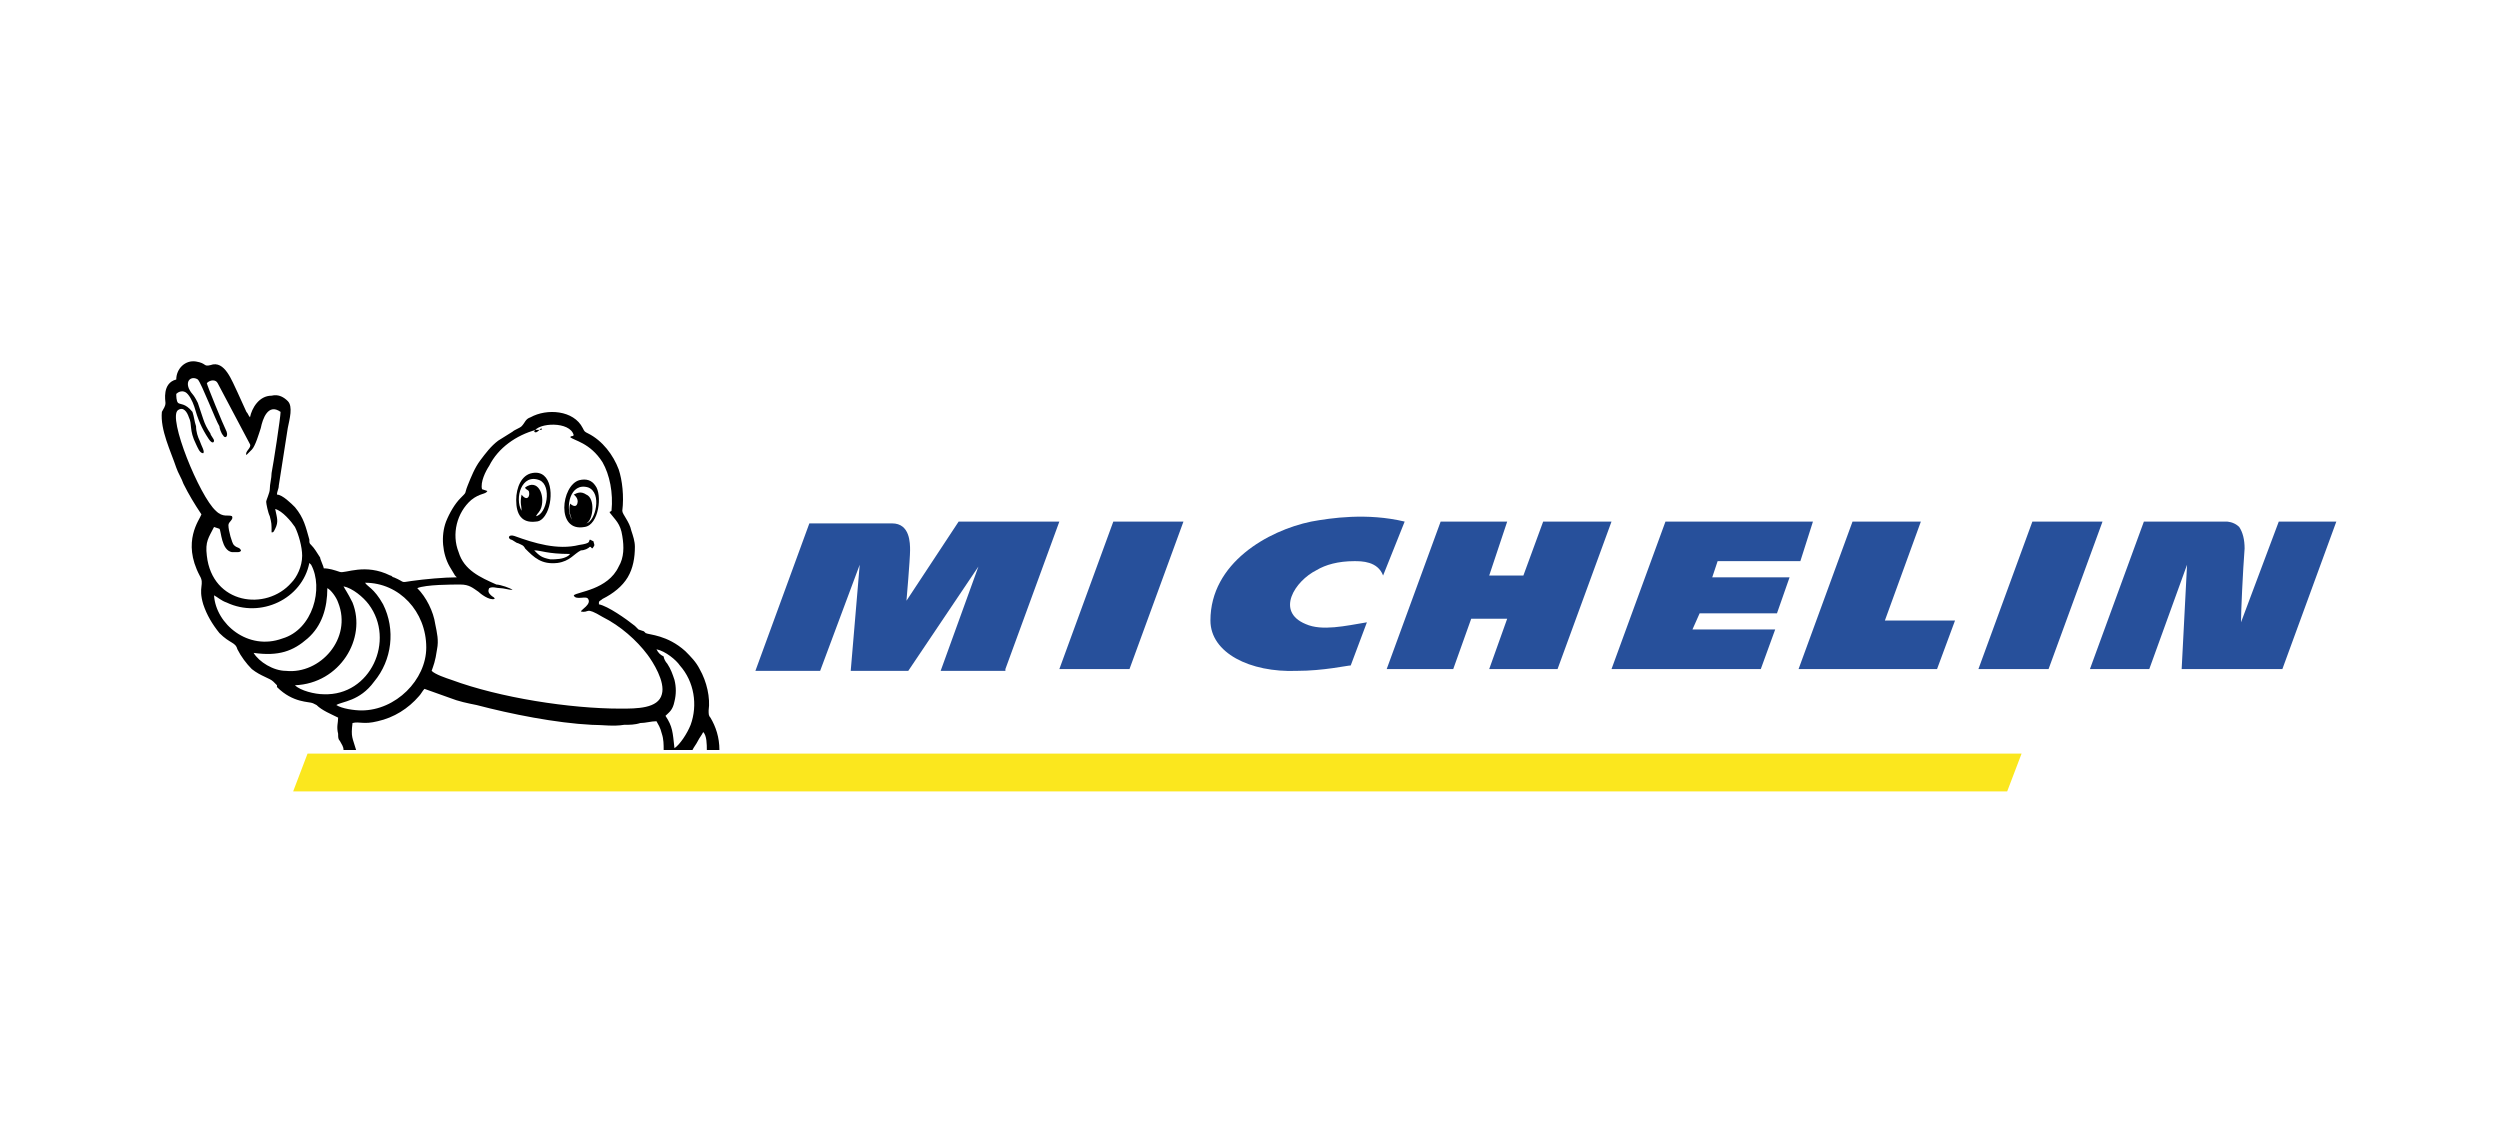
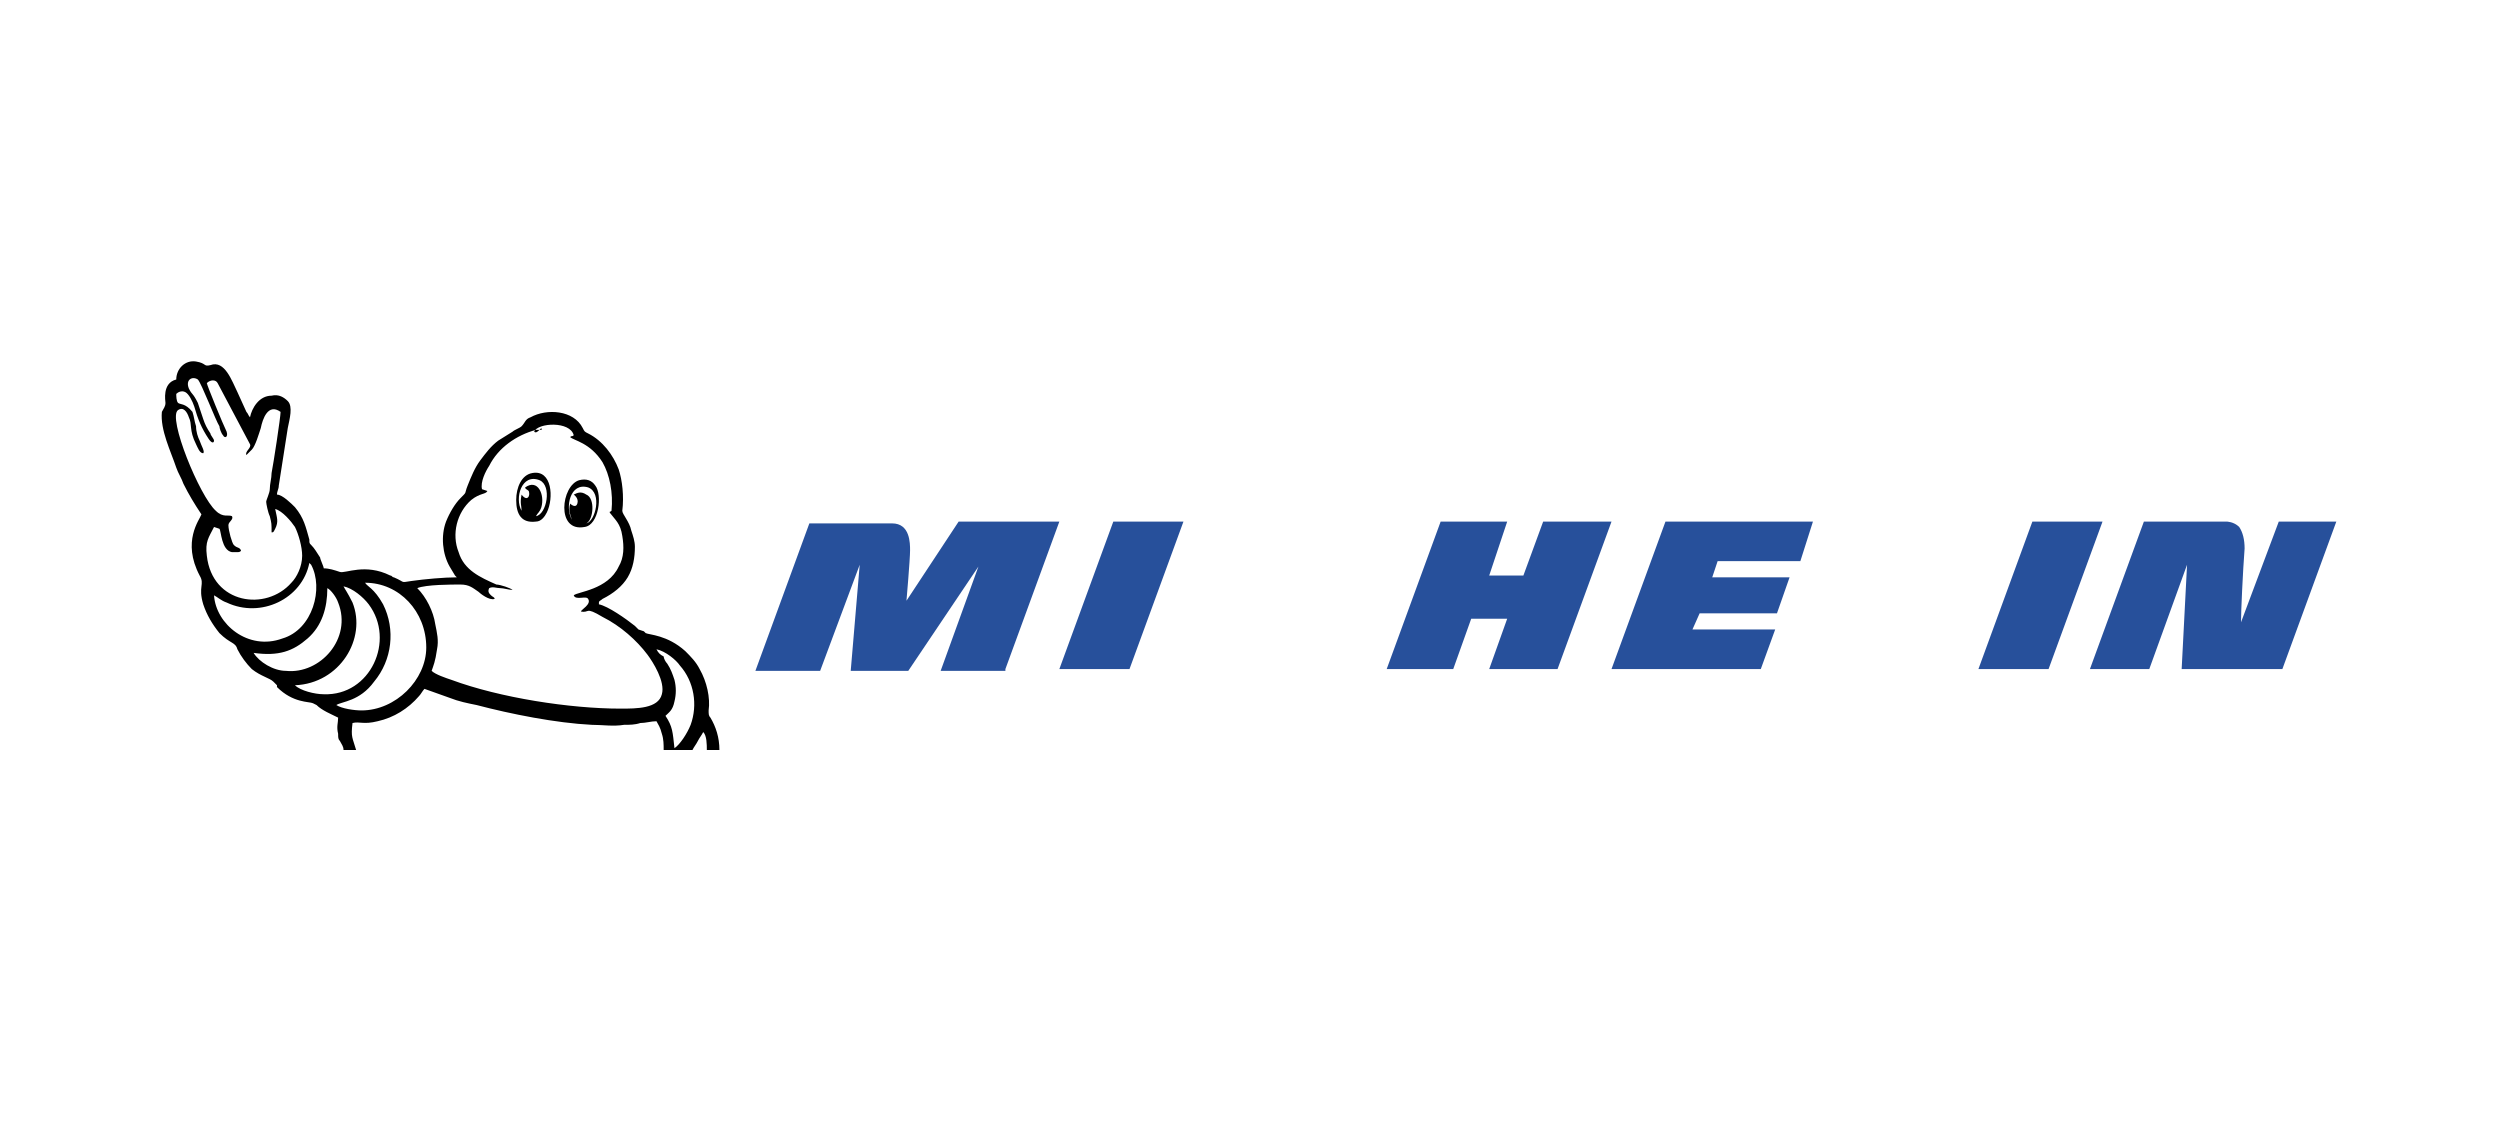
<svg xmlns="http://www.w3.org/2000/svg" xml:space="preserve" style="enable-background:new 0 0 139 63;" viewBox="0 0 139 63" y="0px" x="0px" id="Camada_1" version="1.1">
  <style type="text/css">
	.st0{fill-rule:evenodd;clip-rule:evenodd;}
	.st1{fill:#FBE71E;}
	.st2{fill:#27509B;}
</style>
  <g>
    <g>
      <path d="M36.5,36.1c0.5,0.1,1.1,0.6,1.3,0.9c0.8,0.9,1,2.2,0.6,3.3c-0.2,0.5-0.6,1.1-0.9,1.3    c-0.1-0.9-0.1-1.2-0.5-1.8c0.2-0.2,0.4-0.3,0.5-0.8c0.1-0.4,0.1-0.8,0-1.2c-0.1-0.3-0.2-0.6-0.4-0.9c-0.1-0.1-0.2-0.3-0.2-0.4    C36.7,36.4,36.6,36.3,36.5,36.1L36.5,36.1z M14.1,36.3c1.4,0.2,2.2-0.1,3-0.8c0.8-0.7,1.1-1.7,1.1-2.8c0.2,0.1,0.5,0.5,0.6,0.8    c0.8,2-1,4-2.9,3.8C15.2,37.3,14.4,36.8,14.1,36.3L14.1,36.3z M11.9,33.1c0.2,0.1,0.4,0.3,0.7,0.4c1.9,0.9,4.2-0.2,4.6-2.2    l0.1,0.1c0.7,1.3,0.1,3.6-1.6,4.1C13.8,36.2,12,34.7,11.9,33.1L11.9,33.1z M19.1,32.6c0.5,0.1,1.1,0.6,1.4,1c1.5,2,0.1,5.1-2.5,5    c-0.5,0-1.3-0.2-1.6-0.5c2.5-0.1,4-2.6,3.2-4.6C19.3,32.9,19.2,32.8,19.1,32.6L19.1,32.6z M20.3,32.4c1.9,0,3.4,1.6,3.4,3.6    c0,1.8-1.7,3.5-3.6,3.5c-0.4,0-1.1-0.1-1.4-0.3C19,39,20,39,20.8,37.9c1-1.2,1.2-2.9,0.5-4.3C20.8,32.7,20.4,32.6,20.3,32.4    L20.3,32.4z M29.7,24c0.2-0.5,2-0.6,2.2,0.2c-0.1,0.1-0.1,0-0.2,0.1c0.2,0.2,1.1,0.3,1.8,1.4c0.4,0.7,0.6,1.7,0.5,2.7    c-0.1,0.1-0.1,0-0.1,0.1c0.3,0.4,0.6,0.6,0.7,1.3c0.1,0.6,0.1,1.2-0.2,1.7c-0.6,1.3-2.3,1.4-2.5,1.6c0.1,0.3,0.7,0,0.8,0.2    c0.2,0.3-0.4,0.6-0.4,0.7c0.5,0.1,0.2-0.3,1.2,0.3c1,0.5,1.9,1.3,2.5,2.1c0.3,0.4,1,1.5,0.8,2.2c-0.2,0.8-1.4,0.8-2.3,0.8    c-2.8,0-6.7-0.6-9.4-1.6c-0.3-0.1-0.9-0.3-1.1-0.5c0.1-0.3,0.2-0.5,0.3-1.2c0.1-0.5,0-0.9-0.1-1.4c-0.1-0.7-0.5-1.5-1-2    c0.5-0.2,1.9-0.2,2.4-0.2c0.5,0,0.7,0.2,1,0.4c0.1,0.1,0.6,0.5,0.9,0.4l0,0c0-0.1-0.1-0.1-0.2-0.2c-0.1-0.1-0.2-0.2-0.1-0.4    c0.2-0.1,0.4,0,0.6,0c0.2,0,0.5,0.1,0.7,0.1c-0.1-0.1-0.7-0.3-0.9-0.3c-0.9-0.4-1.8-0.8-2.1-1.8c-0.4-1-0.1-2.2,0.7-2.9    c0.5-0.4,0.8-0.3,0.9-0.5l-0.3-0.1c-0.1-0.4,0.2-1,0.4-1.3c0.5-1,1.5-1.7,2.6-2c0.1,0,0.1,0,0.2,0c0.2,0,0.1,0,0.1-0.1    C29.9,24,29.8,24.1,29.7,24L29.7,24z M9.9,22.4c-0.1-0.1-0.1-0.4-0.1-0.5c0.1-0.1,0.3-0.2,0.5-0.1c0.2,0.1,0.4,0.5,0.5,0.8    c0.2,0.7,0.4,1.2,0.8,1.8c0.2,0.3,0.3,0.2,0.3,0.1c0-0.1-0.2-0.3-0.2-0.4c-0.2-0.3-0.3-0.5-0.4-0.8c-0.1-0.3-0.2-0.6-0.3-0.9    c-0.3-0.6-0.3-0.4-0.5-0.8c-0.2-0.5,0.2-0.7,0.5-0.5c0.2,0.2,1,2.3,1.2,2.6c0,0.1,0.1,0.4,0.2,0.5c0.1,0.2,0.3,0.1,0.2-0.2    c-0.2-0.4-1.1-2.6-1.1-2.7c0.2-0.2,0.5-0.2,0.6,0l1.8,3.4c0.1,0.2-0.3,0.4-0.2,0.6l0.3-0.3c0.2-0.2,0.4-0.9,0.5-1.2    c0.1-0.5,0.4-1.4,1.1-0.9c0,0.3-0.4,2.9-0.5,3.4c0,0.3-0.1,0.6-0.1,0.9c0,0.2-0.2,0.6-0.2,0.7c0,0.1,0.1,0.6,0.2,0.8    c0.1,0.4,0.1,0.4,0.1,0.9c0.1,0,0.1,0,0.2-0.2c0.2-0.4,0.1-0.6,0-1.1c0.4,0.1,0.9,0.7,1.1,1c0.2,0.4,0.4,1.1,0.4,1.6    c0,0.6-0.3,1.2-0.6,1.5c-1.4,1.6-4.4,1.2-4.7-1.5c-0.1-0.8,0.1-1,0.4-1.6l0.3,0.1c0.1,0.1,0.1,1.2,0.7,1.3c0.1,0,0.2,0,0.3,0    c0.2,0,0.2-0.1,0.2-0.1c-0.1-0.2-0.2-0.1-0.4-0.3c-0.1-0.1-0.3-0.8-0.3-1.1c0-0.2,0.3-0.3,0.2-0.5c-0.2-0.1-0.5,0.1-0.9-0.3    c-0.9-0.8-2.7-5.2-2.1-5.6c0.3-0.2,0.5,0.1,0.6,0.4c0.2,0.4,0,0.7,0.4,1.5c0.1,0.2,0.2,0.5,0.4,0.5c0.1-0.1-0.1-0.4-0.2-0.7    c-0.1-0.2-0.2-0.5-0.2-0.8c-0.1-0.3-0.1-0.5-0.2-0.8C10.3,22.4,10,22.5,9.9,22.4L9.9,22.4z M19.1,41.7l0.7,0    c-0.2-0.7-0.3-0.7-0.2-1.5c0.4-0.1,0.6,0.1,1.4-0.1c0.9-0.2,1.7-0.7,2.3-1.4c0.1-0.1,0.2-0.3,0.3-0.4l1.4,0.5    c0.5,0.2,1,0.3,1.5,0.4c1.9,0.5,4.4,1,6.4,1.1c0.6,0,1.2,0.1,1.8,0c0.3,0,0.6,0,0.9-0.1c0.3,0,0.6-0.1,0.9-0.1    c0.1,0.2,0.2,0.3,0.3,0.7c0.1,0.3,0.1,0.6,0.1,0.9l1.6,0c0.1-0.2,0.2-0.3,0.3-0.5c0.1-0.2,0.2-0.3,0.3-0.5c0.2,0.2,0.2,0.7,0.2,1    l0.7,0c0-0.7-0.2-1.3-0.5-1.8c-0.1-0.1-0.1-0.2-0.1-0.4c0.1-0.7-0.1-1.6-0.5-2.3c-0.2-0.4-0.5-0.7-0.8-1c0,0,0,0,0,0    c-1-0.9-2-0.9-2.2-1c0,0-0.1-0.1-0.1-0.1L35.5,35c-0.1-0.1-0.1-0.1-0.2-0.2c-0.5-0.4-1.5-1.1-2-1.2c0-0.1,0,0,0-0.1    c0-0.1,0.1-0.1,0.2-0.2c0.6-0.3,1.1-0.7,1.4-1.2c0.3-0.5,0.4-1.1,0.4-1.7c0-0.3-0.1-0.6-0.2-0.9c-0.1-0.5-0.5-0.9-0.5-1.1    c0.1-0.8,0-1.7-0.2-2.3c-0.3-0.8-0.9-1.6-1.7-2c-0.2-0.1-0.2-0.1-0.3-0.3c-0.5-1-2-1.1-2.9-0.6c-0.3,0.1-0.3,0.3-0.5,0.5    c-0.1,0.1-0.4,0.2-0.5,0.3l-0.8,0.5c-0.4,0.3-0.7,0.7-1,1.1C26.4,26,26.2,26.5,26,27c-0.2,0.5,0,0.3-0.4,0.7    C25.3,28,25,28.5,24.8,29c-0.3,0.8-0.2,1.8,0.2,2.5l0.3,0.5c0.1,0.1,0.1,0.1,0.1,0.1c-0.7,0-1.8,0.1-2.5,0.2    c-0.7,0.1-0.3,0.1-1-0.2c-0.1,0-0.1-0.1-0.2-0.1c-1.4-0.7-2.5-0.1-2.8-0.2c-0.3-0.1-0.6-0.2-0.9-0.2c0-0.1-0.2-0.5-0.2-0.6    c-0.2-0.3-0.3-0.5-0.5-0.7c-0.1-0.1-0.1-0.1-0.1-0.3c-0.2-0.7-0.3-1.2-0.8-1.8c-0.2-0.2-0.7-0.7-1-0.7c0-0.2,0.1-0.3,0.1-0.5    l0.5-3.2c0.1-0.5,0.3-1.2,0-1.5c-0.2-0.2-0.5-0.4-0.9-0.3c-0.7,0-1.1,0.7-1.2,1.2c-0.1-0.1-0.1-0.2-0.2-0.3l-0.5-1.1    c-0.3-0.6-0.7-1.8-1.5-1.5c-0.4,0.1-0.2-0.1-0.8-0.2c-0.6-0.1-1.1,0.4-1.1,1c-0.8,0.2-0.6,1.2-0.6,1.3c0,0.2-0.1,0.3-0.2,0.5    c-0.1,1,0.5,2.2,0.8,3.1c0.1,0.3,0.3,0.6,0.4,0.9c0.3,0.6,0.6,1.1,1,1.7c-0.1,0.3-1.1,1.5-0.1,3.4c0.3,0.5-0.1,0.6,0.2,1.6    c0.2,0.6,0.5,1.1,0.9,1.6c0.6,0.6,0.9,0.5,1,0.9c0.2,0.4,0.5,0.8,0.8,1.1c0.5,0.4,1,0.5,1.2,0.7l0.2,0.2c0,0,0,0,0,0.1    c0,0,0,0,0,0c0.9,0.9,1.8,0.8,2,0.9c0,0,0.2,0.1,0.2,0.1c0.3,0.3,0.8,0.5,1.2,0.7c0,0.3-0.1,0.5,0,0.9c0,0.2,0,0.3,0.1,0.4    C19,41.4,19.1,41.5,19.1,41.7L19.1,41.7z M19.1,41.7" class="st0" />
      <path d="M29,28.4c-0.4-0.7,0-2.1,1-1.7c0.7,0.3,0.4,1.9-0.2,2c0.1-0.2,0.2-0.2,0.3-0.5c0.2-0.7-0.2-1.6-0.9-1.1    c0,0.1,0.1,0.1,0.2,0.2c0.1,0.3-0.1,0.6-0.4,0.2C28.9,28,29,28.1,29,28.4L29,28.4z M29.6,26.3c-0.6,0.1-0.9,0.8-0.9,1.5    c0,0.8,0.3,1.3,1.1,1.2c0.3,0,0.5-0.3,0.6-0.5C30.8,27.7,30.7,26.1,29.6,26.3L29.6,26.3z M29.6,26.3" class="st0" />
      <path d="M31.9,27.5C31.9,27.5,32,27.5,31.9,27.5c0,0,0.3,0.2,0.2,0.5c-0.1,0.3-0.4,0-0.4,0c-0.1,0.4,0,0.6,0.1,0.9    c-0.4-0.7-0.1-2.1,0.9-1.8c0.8,0.3,0.4,1.9-0.1,2c0.4-0.2,0.5-1.4,0-1.6C32.3,27.3,32.1,27.4,31.9,27.5L31.9,27.5z M32.2,26.7    c-1,0.3-1.3,2.9,0.3,2.6c0.8-0.1,1-1.8,0.6-2.3C32.9,26.7,32.6,26.6,32.2,26.7L32.2,26.7z M32.2,26.7" class="st0" />
-       <path d="M31.6,30.9c-0.3,0.2-0.7,0.2-1,0.2c-0.5-0.1-0.6-0.2-0.9-0.5c0.4,0,0.7,0.2,2,0.2L31.6,30.9z M32.8,30.4    c0.1,0,0.1,0.2,0.2,0c0.1-0.1,0-0.2,0-0.3l-0.2-0.1c-0.1,0.1,0.1,0.2-0.6,0.3c-1.2,0.3-2.5-0.1-3.6-0.5c-0.3-0.1-0.4,0.1-0.2,0.2    c0.1,0,0.3,0.2,0.4,0.2c0.2,0.1,0.3,0.1,0.4,0.3c0.5,0.5,0.9,0.9,1.8,0.8c0.7-0.1,0.9-0.5,1.3-0.7C32.5,30.6,32.7,30.5,32.8,30.4    L32.8,30.4z M32.8,30.4" class="st0" />
    </g>
-     <polygon points="111.6,44 112.4,41.9 17.1,41.9 16.3,44" class="st1" id="polygon7954" />
-     <path d="M75.1,37c-0.2,0-1.5,0.3-3,0.3c-2.6,0.1-4.8-1-4.8-2.8c0-3.2,3.2-5,5.6-5.5   c1.1-0.2,3.1-0.5,5.2,0L76.9,32c-0.3-0.8-1.2-0.8-1.6-0.8c-0.9,0-1.6,0.2-2.1,0.5c-1.2,0.6-2.3,2.3-0.6,3c0.9,0.4,2.2,0.1,3.4-0.1   L75.1,37z" class="st2" id="path7902" />
    <path d="M126.7,29l-2.1,5.6c0-0.6,0.1-2.8,0.2-4.1c0-0.5-0.1-0.9-0.3-1.2c-0.3-0.3-0.7-0.3-0.7-0.3h-4.6   l-3,8.2h3.3l2.1-5.8l-0.3,5.8h5.6l3-8.2H126.7z" class="st2" id="path7904" />
-     <polygon points="103,29 100,37.2 107.7,37.2 108.7,34.5 104.8,34.5 106.8,29" class="st2" id="polygon7908" />
    <polygon points="99.5,32.1 95.2,32.1 95.5,31.2 100.1,31.2 100.8,29 92.6,29 89.6,37.2 97.9,37.2    98.7,35 94.1,35 94.5,34.1 98.8,34.1" class="st2" id="polygon7910" />
    <polygon points="81.8,34.4 83.8,34.4 82.8,37.2 86.6,37.2 89.6,29 85.8,29 84.7,32 82.8,32 83.8,29    80.1,29 77.1,37.2 80.8,37.2" class="st2" id="polygon7912" />
    <polygon points="65.8,29 61.9,29 58.9,37.2 62.8,37.2" class="st2" id="polygon7914" />
    <polygon points="116.9,29 113,29 110,37.2 113.9,37.2" class="st2" id="polygon7926" />
    <path d="M55.9,37.2l3-8.2h-5.6l-2.9,4.4c0,0,0.2-2.3,0.2-2.8c0-0.4,0-1.5-1-1.5H45l-3,8.2h3.6   l2.2-5.9l-0.5,5.9h3.2l3.9-5.8l-2.1,5.8H55.9z" class="st2" id="path7922_1_" />
  </g>
</svg>